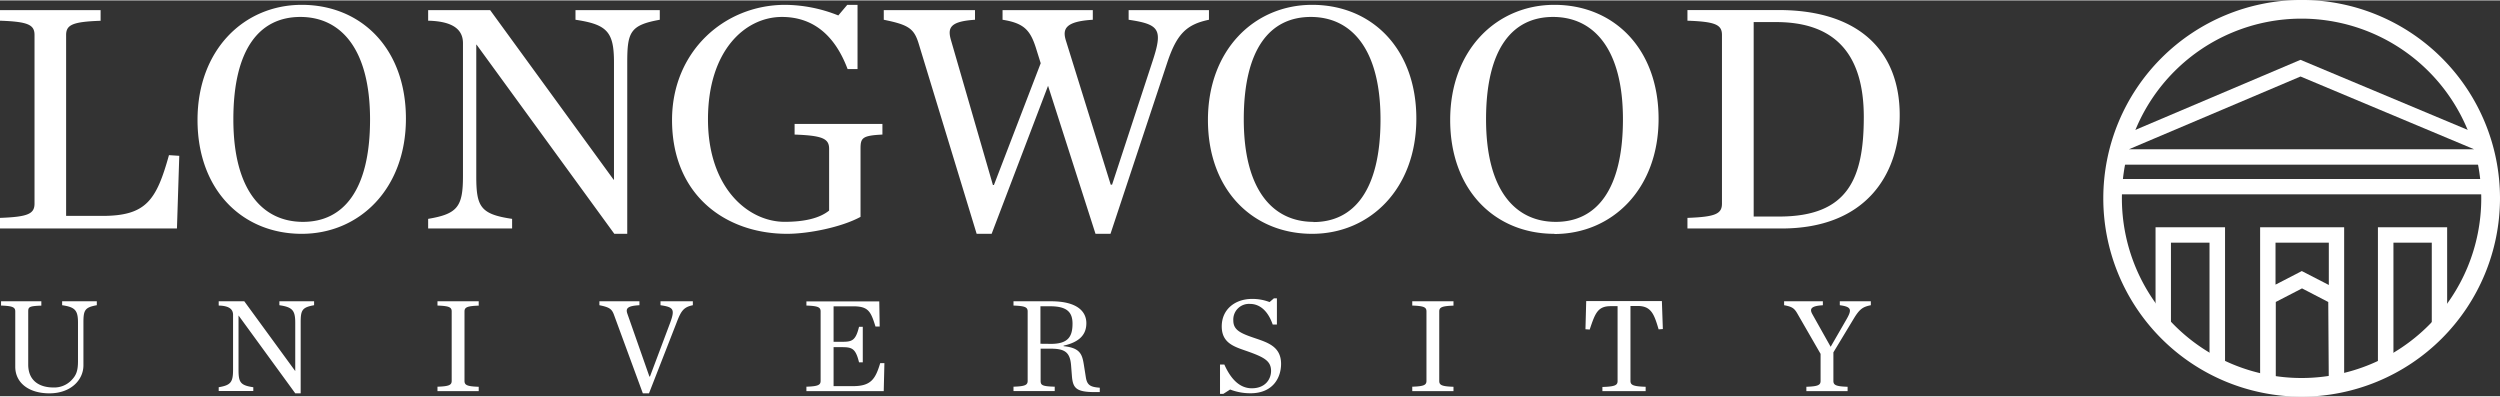
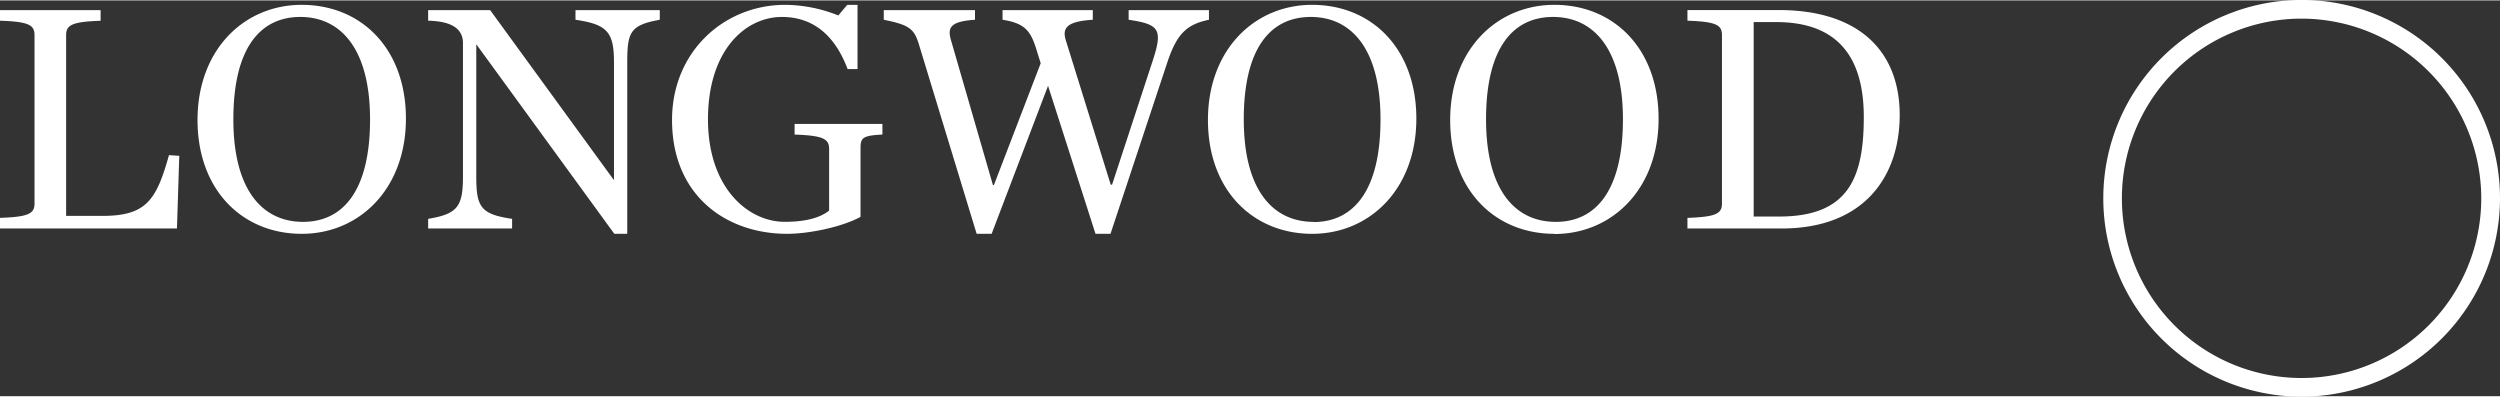
<svg xmlns="http://www.w3.org/2000/svg" xmlns:ns1="http://sodipodi.sourceforge.net/DTD/sodipodi-0.dtd" xmlns:ns2="http://www.inkscape.org/namespaces/inkscape" id="Combined_Logo" data-name="Combined Logo" width="9.259in" height="1.469in" viewBox="0 0 667 105.6" version="1.1" ns1:docname="Longwood_University_white.svg" ns2:version="1.2 (dc2aeda, 2022-05-15)">
  <rect x="0" y="0" width="667" height="105.6" fill="#333333" stroke="none" />
  <ns1:namedview id="namedview70496" pagecolor="#505050" bordercolor="#eeeeee" borderopacity="1" ns2:showpageshadow="0" ns2:pageopacity="0" ns2:pagecheckerboard="0" ns2:deskcolor="#505050" ns2:document-units="in" showgrid="false" ns2:zoom="0.70804276" ns2:cx="459.01182" ns2:cy="216.79482" ns2:window-width="1398" ns2:window-height="1027" ns2:window-x="0" ns2:window-y="25" ns2:window-maximized="0" ns2:current-layer="Combined_Logo" />
  <defs id="defs70485">
    <style id="style70483">.cls-1{fill:#fff;}</style>
  </defs>
  <g id="g70982" transform="translate(-3,-0.59)">
-     <path class="cls-1" d="m 16.18,105.42 c 5.8,0 9.08,-3.64 9.08,-7.47 V 86.57 c 0,-3.31 0.33,-4.08 3.57,-4.66 v -1.06 h -9.25 v 1.06 c 3.46,0.51 4.23,1.35 4.23,4.66 v 10.29 c 0,2.73 -0.55,3.86 -1.86,5.18 a 6.37,6.37 0 0 1 -4.64,1.82 c -3.9,0 -6.78,-1.86 -6.78,-6.13 V 83.58 c 0,-1.2 0.26,-1.45 3.5,-1.56 V 80.85 H 3.28 V 82 c 3.06,0.11 3.79,0.43 3.79,1.56 v 14.76 c 0,4.23 3.53,7.1 9.11,7.1 m 65.63,0 h 1.41 V 86.57 c 0,-3.31 0.33,-4.08 3.58,-4.66 v -1.06 h -9.26 v 1.06 c 3.46,0.51 4.23,1.35 4.23,4.66 v 12.91 0 L 68.17,80.85 H 61.35 V 82 c 3,0.07 3.83,1.13 3.83,2.48 v 14.6 c 0,3.36 -0.58,4.16 -3.83,4.71 v 1 h 9.23 v -1 c -3.51,-0.51 -3.94,-1.35 -3.94,-4.71 v -14.44 0 l 15.14,20.78 z m 37.91,-0.58 h 11 v -1.17 c -3.06,-0.1 -3.79,-0.43 -3.79,-1.56 V 83.58 c 0,-1.13 0.73,-1.45 3.79,-1.56 v -1.17 h -11 V 82 c 3.06,0.11 3.79,0.43 3.79,1.56 v 18.53 c 0,1.13 -0.73,1.46 -3.79,1.56 v 1.17 z m 54.79,0.58 h 1.64 l 7.37,-18.88 c 1.2,-3.14 1.86,-4.12 4.33,-4.63 v -1.06 h -8.63 v 1.06 c 3.42,0.51 3.93,1 2.59,4.66 l -5.4,14.37 h -0.15 L 170.39,84.2 c -0.51,-1.45 0,-2.11 3.21,-2.29 v -1.06 h -10.68 v 1.06 c 2.7,0.54 3.32,1 3.9,2.59 z m 43.64,-0.58 h 20.63 l 0.18,-7.47 h -1.12 c -1.28,4.23 -2.45,6.13 -7.26,6.13 H 225.4 V 93.1 h 2.15 c 2.7,0 3.72,0.25 4.64,4.05 h 1 v -9.48 h -1 c -0.92,3.79 -1.94,4 -4.64,4 H 225.4 V 82.2 h 5.18 c 4.08,0 4.74,1.31 6,5.4 h 1.12 l -0.11,-6.71 H 218.15 V 82 c 3.06,0.11 3.79,0.43 3.79,1.57 v 18.52 c 0,1.13 -0.73,1.46 -3.79,1.56 v 1.17 z m 62.44,-12.65 v -10 h 2.56 c 4.38,0 6,1.46 6,4.63 0,3.4 -1.13,5.4 -5.73,5.4 z m 0,1.31 h 2.63 c 3.76,0 5.25,0.84 5.54,4.41 l 0.22,2.81 c 0.26,3.32 1.1,4.37 6.23,4.37 h 1.21 v -1.17 c -2.52,-0.18 -3.39,-0.69 -3.72,-2.8 l -0.55,-3.47 c -0.44,-2.66 -1,-4.37 -5.39,-4.81 V 92.7 c 4.44,-1 6.08,-3.1 6.08,-6 0,-2.9 -2.15,-5.84 -9.44,-5.84 h -10 V 82 c 3.06,0.11 3.78,0.43 3.78,1.57 v 18.52 c 0,1.13 -0.72,1.46 -3.78,1.56 v 1.17 h 11 v -1.17 c -3.25,-0.1 -3.76,-0.36 -3.76,-1.56 V 93.5 Z m 47.91,12.07 h 0.87 l 1.83,-1.17 a 14.84,14.84 0 0 0 5.43,1 c 6.05,0 8.16,-4.22 8.16,-7.84 0,-4.52 -3.42,-5.64 -6.74,-6.78 -3.9,-1.31 -6,-2.15 -6,-4.77 a 4.18,4.18 0 0 1 4.42,-4.45 c 2.84,0 4.92,2.11 6.09,5.51 h 1.12 v -7 h -0.8 l -1.16,1 a 12.7,12.7 0 0 0 -4.67,-0.84 c -4.52,0 -8.09,2.77 -8.09,7.33 0,4.56 3.49,5.46 6.81,6.63 4.42,1.57 6.35,2.55 6.35,5.25 0,2.15 -1.49,4.63 -5.14,4.63 -3,0 -5.44,-2.11 -7.33,-6.34 h -1.15 v 7.8 z m 51.29,-0.73 h 11 v -1.17 c -3.07,-0.1 -3.8,-0.43 -3.8,-1.56 V 83.58 c 0,-1.13 0.73,-1.45 3.8,-1.56 v -1.17 h -11 V 82 c 3.07,0.11 3.79,0.43 3.79,1.56 v 18.53 c 0,1.13 -0.72,1.46 -3.79,1.56 v 1.17 z m 50.71,0 h 11.56 v -1.17 c -3.25,-0.1 -4.05,-0.43 -4.05,-1.56 v -20 h 1.9 c 3.61,0 4.41,2.15 5.61,6.24 l 1.13,-0.08 -0.26,-7.47 H 426.2 l -0.2,7.52 1.13,0.08 c 1.46,-4.34 2.12,-6.24 5.61,-6.24 h 1.83 v 20 c 0,1.13 -0.8,1.46 -4.05,1.56 v 1.17 z M 491.42,93 486.53,84.29 c -0.77,-1.39 -0.4,-2.19 2.81,-2.37 V 80.85 H 479 v 1.06 c 2.18,0.4 2.73,0.84 3.53,2.22 l 6.2,10.76 v 7.22 c 0,1.13 -0.73,1.46 -3.79,1.56 v 1.17 h 11 v -1.17 c -3.06,-0.1 -3.79,-0.43 -3.79,-1.56 v -7.62 l 5.4,-8.94 c 1.64,-2.73 2.51,-3.2 4.59,-3.64 v -1.06 h -8.28 v 1.06 c 3.21,0.44 3.29,1.2 1.65,4 z" id="path70487" />
    <path class="cls-1" d="M 3,61.44 H 50.21 L 50.83,42.05 48.08,41.87 C 44.72,53.92 42,58.08 30.29,58.08 H 20.64 V 9.82 c 0,-2.74 1.77,-3.54 9.2,-3.8 V 3.19 H 3 V 6 c 7.44,0.26 9.21,1.06 9.21,3.8 v 45 c 0,2.75 -1.77,3.54 -9.21,3.81 z m 80.5,1.42 c 15.4,0 27.8,-12 27.8,-30.73 0,-18.73 -11.95,-30.36 -27.8,-30.36 -15.41,0 -27.8,12 -27.8,30.72 0,18.72 12,30.37 27.8,30.37 m 0.35,-3.19 C 73.14,59.67 65.26,51.35 65.26,32.31 65.26,13.27 72.43,5 83.14,5 c 10.71,0 18.59,8.42 18.59,27.36 0,18.94 -7.17,27.31 -17.88,27.31 m 83.05,3.19 h 3.45 V 17.09 c 0,-8.06 0.8,-9.92 8.68,-11.34 V 3.19 H 156.54 V 5.75 C 165,7 166.81,9 166.81,17.09 v 31.34 h -0.09 L 133.78,3.19 H 117.23 V 6 c 7.17,0.17 9.29,2.74 9.29,6 v 35.45 c 0,8.15 -1.41,10.1 -9.29,11.42 v 2.57 h 22.4 v -2.57 c -8.5,-1.24 -9.56,-3.27 -9.56,-11.42 V 12.39 h 0.08 z m 46.12,0 c 5.76,0 14.52,-1.77 19.57,-4.52 V 40.19 c 0,-2.92 0.44,-3.54 5.84,-3.81 V 33.55 H 215 v 2.83 c 7.44,0.27 9.21,1.07 9.21,3.81 v 16.47 c -2.48,2 -6.47,3 -11.87,3 -9.65,0 -20.45,-8.94 -20.45,-27.36 0,-18.42 9.98,-27.3 19.72,-27.3 8,0 14,4.52 17.53,13.9 h 2.65 V 1.77 h -2.74 L 226.66,4.6 A 38.78,38.78 0 0 0 212.49,1.77 c -16.29,0 -30.19,12.48 -30.19,30.72 0,20.1 14.34,30.37 30.72,30.37 m 67.64,-45.51 -12.48,32.49 h -0.27 L 256.76,11.33 c -1,-3.36 -0.44,-5.14 6.37,-5.58 V 3.19 h -24.34 v 2.56 c 6.55,1.33 8.05,2.3 9.29,6.29 l 15.49,50.82 h 4 l 15.05,-39.49 12.66,39.49 h 4 L 314.48,17 c 2.48,-7.35 5,-10 11.07,-11.25 V 3.19 h -21.43 v 2.56 c 8.33,1.24 9.21,2.57 6.29,11.34 L 299.7,49.75 h -0.36 L 287.39,11.33 c -1,-3.19 -0.09,-5.14 7.17,-5.58 V 3.19 h -24.08 v 2.56 c 5.67,0.89 7.35,2.75 8.85,7.35 z m 72.42,45.51 c 15.41,0 27.8,-12 27.8,-30.73 0,-18.73 -11.95,-30.36 -27.8,-30.36 -15.4,0 -27.8,12 -27.8,30.72 0,18.72 12,30.37 27.8,30.37 m 0.36,-3.19 c -10.72,0 -18.6,-8.32 -18.6,-27.36 C 334.84,13.27 342,5 352.73,5 c 10.73,0 18.59,8.42 18.59,27.36 0,18.94 -7.17,27.36 -17.88,27.36 m 64.27,3.19 c 15.41,0 27.8,-12 27.8,-30.73 0,-18.73 -11.95,-30.41 -27.8,-30.41 -15.4,0 -27.8,12 -27.8,30.72 0,18.72 11.95,30.37 27.8,30.37 m 0.36,-3.19 c -10.72,0 -18.59,-8.32 -18.59,-27.36 C 399.48,13.27 406.64,5 417.36,5 428.08,5 436,13.37 436,32.31 c 0,18.94 -7.17,27.36 -17.88,27.36 m 35.14,1.77 h 25.06 c 22.31,0 31.52,-14.17 31.52,-30.28 0,-16.73 -10.54,-28 -32.32,-28 H 453.21 V 6 c 7.44,0.26 9.21,1.06 9.21,3.8 v 45 c 0,2.75 -1.77,3.54 -9.21,3.81 v 2.83 z m 17.62,-3.19 V 6.37 h 6 c 15.67,0 23.38,8.5 23.38,25.32 0,16.47 -4.25,26.56 -22.58,26.56 z" id="path70489" />
    <path class="cls-1" d="M 617.06,5.45 A 47.94,47.94 0 1 0 665,53.39 48,48 0 0 0 617.06,5.45 Z m 0,100.86 A 52.92,52.92 0 1 1 670,53.39 53,53 0 0 1 617.08,106.31 Z" id="path70491" />
-     <path class="cls-1" d="m 571,40.3 h 92.08 l -46.3,-19.41 z m 97.31,4.11 H 565.75 l 1.3,-6.87 49.72,-21.1 50.29,21.07 1.29,6.9 z m -0.91,7.92 H 566.69 v -4.1 h 100.75 v 4.1 z m -70.8,46 h -4.1 v -33.1 h -10.29 v 23.1 H 578.1 V 61.12 h 18.54 v 37.23 z m 44.93,0.3 h -4.1 V 61.12 h 18.47 v 27.21 h -4.1 v -23.1 h -10.23 v 33.42 z m -24.4,-25.83 7.2,3.71 V 65.23 h -14.22 v 11.19 l 7,-3.62 z m 7.2,31.1 -0.15,-22.85 -7,-3.63 -7,3.62 v 22.57 H 606 V 61.12 h 22.42 v 42.75 h -4.1 z" id="path70493" />
  </g>
</svg>